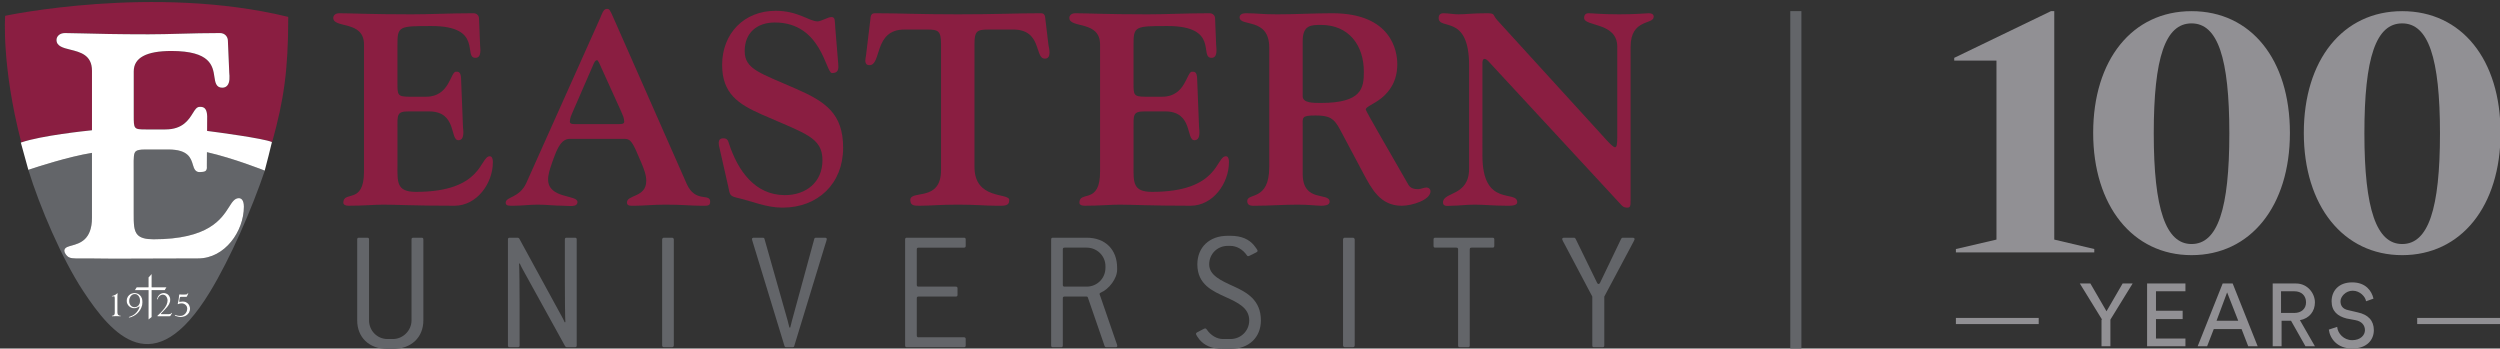
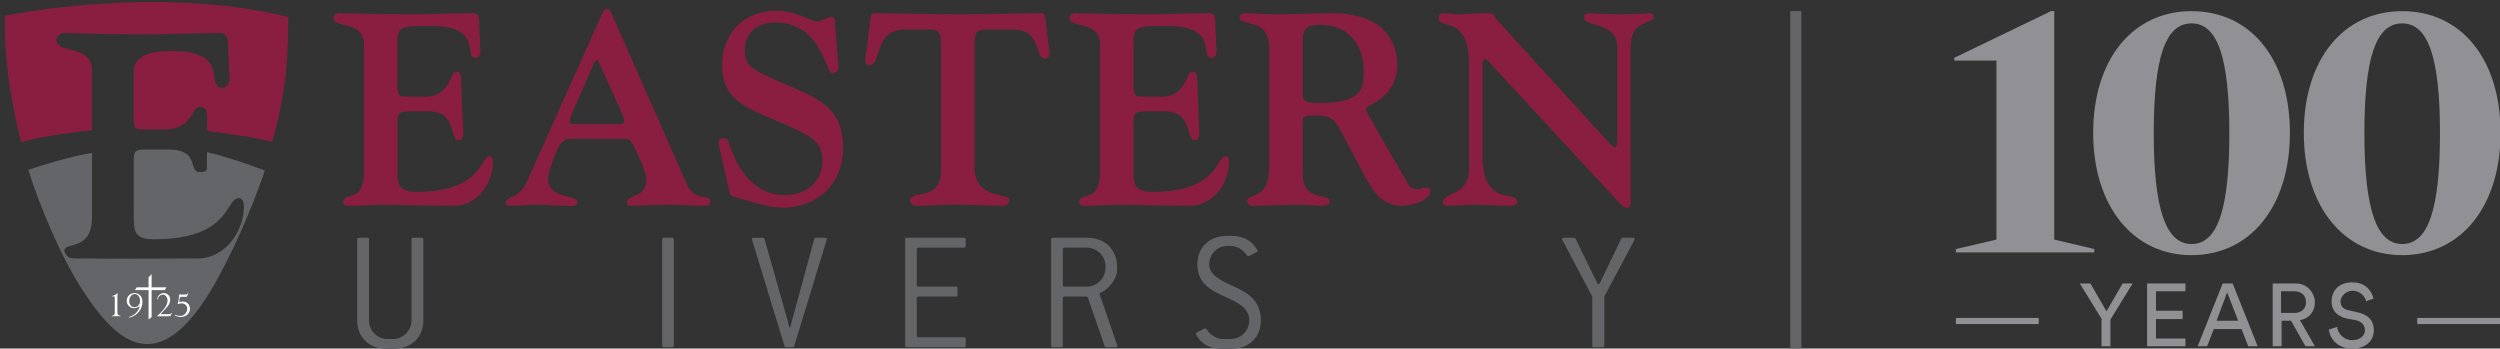
<svg xmlns="http://www.w3.org/2000/svg" viewBox="0 0 449.824 62.708" version="1.1">
  <rect x="0" y="0" width="449.824" height="62.708" fill="#333333" stroke="none" />
  <g>
    <g id="Layer_1">
      <g data-name="Layer_1" id="Layer_1-2">
        <g id="Layer_1-2">
          <g>
            <line stroke-width="2" stroke-miterlimit="10" stroke="#636569" fill="none" y2="62.708" x2="323.124" y1="2.008" x1="323.124" />
            <g>
              <polygon fill="#919094" points="369.624 43.108 369.624 2.008 369.024 2.008 351.624 10.408 351.624 10.908 359.224 10.908 359.224 43.108 351.924 44.808 351.924 45.408 376.824 45.408 376.824 44.808 369.624 43.108" />
              <path fill="#919094" d="M394.324,43.908c-4.6,0-6.8-6.2-6.8-19.9s2.1-19.8,6.8-19.8,6.8,6.2,6.8,19.8-2.1,19.9-6.8,19.9M394.324,45.908c10.6,0,17.7-8.8,17.7-22s-7-21.9-17.7-21.9-17.7,8.8-17.7,21.9,7.1,22,17.7,22" />
              <path fill="#919094" d="M432.224,43.908c-4.6,0-6.8-6.2-6.8-19.9s2.1-19.8,6.8-19.8,6.8,6.2,6.8,19.8-2.1,19.9-6.8,19.9M432.224,45.908c10.6,0,17.7-8.8,17.7-22s-7-21.9-17.7-21.9-17.7,8.8-17.7,21.9,7.1,22,17.7,22" />
              <path fill="#919094" d="M449.824,57.208h-14.9v1.1h14.9v-1.1ZM427.024,53.608c-.3-1.2-1.3-2.8-3.8-2.8s-3.7,1.6-3.7,3.4,1.1,2.7,2.7,3.1l1.6.3c1.1.2,1.7.9,1.7,1.8s-.8,1.8-2.3,1.8-2.6-1.2-2.7-2.4l-1.5.5c.2,1.6,1.5,3.4,4.2,3.4s3.9-1.6,3.9-3.3-1-2.8-2.9-3.2l-1.7-.4c-1-.2-1.4-.8-1.4-1.6s.9-1.9,2.2-1.9,2.3,1.1,2.4,1.9l1.4-.5h-.1v-.1ZM410.424,56.308v-3.9h2.4c1.3,0,2.1.8,2.1,2s-.9,1.9-2.1,1.9h-2.4ZM414.724,62.308h1.8l-2.7-4.7c1.7-.3,2.7-1.6,2.7-3.2s-1.3-3.4-3.4-3.4h-4.2v11.3h1.6v-4.6h1.7l2.6,4.6s-.1,0-.1,0ZM400.724,52.608l2,5.1h-3.9l1.9-5.1ZM404.524,62.308h1.7l-4.5-11.3h-1.8l-4.5,11.3h1.7l1.2-3.1h5l1.2,3.1h0ZM393.224,62.308v-1.4h-5.3v-3.5h4.8v-1.5h-4.8v-3.5h5.3v-1.4h-6.9v11.3s6.9,0,6.9,0ZM378.124,57.508v4.8h1.6v-4.8l4-6.5h-1.8l-2.9,5-2.9-5h-1.9l4,6.5h-.1ZM366.824,57.208h-14.9v1.1h14.9v-1.1Z" />
            </g>
          </g>
        </g>
      </g>
      <g>
        <path fill="none" d="M237.716,4.485c-1.811,0-3.327,0-3.327,2.935v9.882c0,1.222,1.809,1.222,3.278,1.222,7.435,0,7.729-2.739,7.729-5.625,0-4.794-2.74-8.415-7.68-8.415Z" />
        <path fill="none" d="M107.766,11.236c-.293-.392-.147-.392-.391-.392-.098,0-.293.049-.538.588l-3.767,8.659c-.244.587-.538,1.125-.538,1.81,0,.49.685.441,1.565.441h6.653c.882,0,1.566.049,1.566-.441,0-.685-.293-1.222-.538-1.81l-4.012-8.854Z" />
        <path fill="none" d="M198.906,48.19v-.314c0-1.816-1.503-3.32-3.382-3.32h-3.979c-.219,0-.313.094-.313.313v6.39c0,.219.094.313.313.313h3.979c1.879,0,3.382-1.503,3.382-3.382Z" />
        <path fill="#8a1e41" d="M88.147,28.114c-1.86,0-1.175,6.409-13.306,6.409-3.523,0-3.328-1.762-3.328-4.795v-6.262c0-2.837-.196-3.424,2.055-3.424h3.62c5.088,0,3.718,5.186,5.284,5.186,1.174,0,.88-1.762.831-2.397l-.342-8.708c-.049-1.321-.587-1.223-.929-1.223-.979,0-1.126,4.501-5.333,4.501h-3.082c-2.104,0-2.104-.343-2.104-2.446v-6.849c0-3.375.197-3.425,6.115-3.425,9.442,0,5.626,5.724,7.926,5.724,1.125,0,.88-1.614.831-2.25l-.196-4.843c0-.441-.342-.93-.978-.93-4.306,0-7.681.196-11.155.196-7.484,0-11.006-.196-13.013-.196-.685,0-1.076.391-1.076.832,0,1.957,5.528.391,5.528,4.794v22.894c0,5.968-3.719,3.327-3.719,5.577,0,.293.293.538.93.538,2.689,0,4.745-.196,6.262-.196,2.445,0,5.38.196,12.817.196,4.011,0,6.898-4.011,6.898-7.827,0-.929-.342-1.076-.538-1.076Z" />
        <path fill="#8a1e41" d="M123.568,33.104l-13.208-29.94c-.636-1.467-.733-1.565-1.174-1.565-.636,0-.882.929-1.224,1.712l-13.257,29.597c-1.222,2.74-3.718,2.446-3.718,3.571,0,.636.782.538,1.467.538,1.419,0,2.838-.196,4.306-.196,1.565,0,3.033.196,4.598.196,1.028,0,2.544.342,2.544-.685,0-1.322-5.284-.538-5.284-4.061,0-1.174.686-2.886,1.028-3.864,1.125-3.229,2.152-3.425,2.984-3.425h9.637c1.271,0,1.516.49,3.131,4.305.538,1.321.88,2.202.88,3.278,0,2.985-3.473,2.446-3.473,3.865,0,.685.636.587,1.516.587,1.419,0,3.229-.196,5.382-.196,3.229,0,4.55.196,6.311.196,1.322,0,1.762.098,1.762-.733,0-1.614-2.642.293-4.208-3.18ZM110.751,22.341h-6.653c-.88,0-1.565.049-1.565-.441,0-.685.293-1.222.538-1.81l3.767-8.659c.244-.539.44-.588.538-.588.244,0,.098,0,.391.392l4.012,8.854c.244.587.538,1.125.538,1.81,0,.49-.685.441-1.566.441Z" />
        <path fill="#8a1e41" d="M143.239,15.982c-6.555-2.886-9.246-3.523-9.246-6.8s2.202-5.136,5.431-5.136c8.413,0,9.148,9.099,10.273,9.099,1.076,0,1.222-.587,1.125-1.663l-.538-6.555c-.098-1.125.049-1.86-.685-1.86-.636,0-1.86.783-2.495.783-1.467,0-3.522-1.908-7.533-1.908-5.724,0-9.637,4.109-9.637,9.735,0,5.136,2.886,7.044,7.093,8.904,7.876,3.473,10.958,4.109,10.958,8.267,0,3.913-2.934,6.261-6.751,6.261-5.429,0-8.462-4.451-10.028-9.148-.196-.636-.293-1.077-1.076-1.077-1.224,0-.733,1.419-.587,2.104l1.516,6.702c.244,1.174.196,1.566,1.419,1.86,2.836.636,5.331,1.809,8.316,1.809,6.409,0,10.91-4.353,10.91-10.763,0-6.212-3.229-8.316-8.464-10.615Z" />
        <path fill="#8a1e41" d="M188.103,3.556c-.049-.49-.049-1.174-.782-1.174-4.55,0-7.828.196-14.97.196s-10.42-.196-14.97-.196c-.733,0-.733.685-.782,1.174l-.782,6.457c-.098.636-.391,1.712.636,1.712,2.202,0,.733-6.409,6.262-6.409h4.109c2.006,0,2.495.244,2.495,2.593v22.699c0,5.822-5.528,3.473-5.528,5.382,0,1.076.831,1.027,1.713,1.027,1.956,0,3.571-.196,6.849-.196s4.893.196,6.849.196c1.419,0,2.397.147,2.397-1.027,0-1.37-6.262.049-6.262-5.968V7.91c0-2.349.489-2.593,2.495-2.593h4.158c5.626-.196,4.061,5.234,6.017,5.234,1.273,0,.733-1.908.636-2.495l-.538-4.501Z" />
        <path fill="#8a1e41" d="M221.128,29.19c0-.929-.342-1.076-.538-1.076-1.86,0-1.174,6.409-13.306,6.409-3.522,0-3.327-1.762-3.327-4.795v-6.262c0-2.837-.196-3.424,2.054-3.424h3.621c5.087,0,3.718,5.186,5.282,5.186,1.175,0,.88-1.762.831-2.397l-.342-8.708c-.049-1.321-.587-1.223-.929-1.223-.978,0-1.125,4.501-5.333,4.501h-3.082c-2.103,0-2.103-.343-2.103-2.446v-6.849c0-3.375.196-3.425,6.115-3.425,9.442,0,5.625,5.724,7.924,5.724,1.126,0,.88-1.614.831-2.25l-.196-4.843c0-.441-.342-.93-.978-.93-4.304,0-7.68.196-11.155.196-7.484,0-11.006-.196-13.013-.196-.685,0-1.076.391-1.076.832,0,1.957,5.528.391,5.528,4.794v22.894c0,5.968-3.718,3.327-3.718,5.577,0,.293.293.538.929.538,2.691,0,4.745-.196,6.262-.196,2.446,0,5.382.196,12.817.196,4.011,0,6.898-4.011,6.898-7.827Z" />
        <path fill="#8a1e41" d="M256.648,33.74c-.489,0-.978.293-1.468.293-.391,0-1.32,0-1.76-.782-3.522-6.164-7.681-13.258-7.681-13.551,0-.489,1.419-.93,2.838-2.054,1.419-1.174,2.838-2.984,2.838-6.115,0-2.251-.978-9.148-11.692-9.148-3.278,0-6.604.196-9.882.196-3.082,0-3.473-.196-5.724-.196-.587,0-1.076.244-1.076.733,0,1.762,5.333-.049,5.333,5.431v21.525c0,6.164-3.962,4.55-3.962,6.115,0,.978,1.027.831,1.565.831,2.446,0,4.893-.196,7.533-.196,2.055,0,3.377.196,4.208.196,1.125,0,1.516-.293,1.516-.733,0-1.761-4.842.244-4.842-4.99v-8.463c0-1.712-.293-2.054,2.298-2.054,2.446,0,3.328.44,4.453,2.592l4.109,7.73c1.517,2.838,3.082,5.92,6.946,5.92,1.957,0,5.186-1.076,5.186-2.593,0-.391-.293-.685-.733-.685ZM237.667,18.525c-1.468,0-3.278,0-3.278-1.222V7.42c0-2.935,1.516-2.935,3.327-2.935,4.94,0,7.68,3.621,7.68,8.415,0,2.886-.293,5.625-7.729,5.625Z" />
        <path fill="#8a1e41" d="M296.621,2.382c-.44,0-2.153.196-5.235.196-3.375,0-4.793-.196-5.576-.196-.636,0-.784.489-.784.832,0,1.614,5.968.733,5.968,5.185v16.29c0,1.223-.098,1.81-.391,1.81s-.88-.587-1.516-1.271l-19.667-21.574c-.88-.93-.293-1.272-1.858-1.272-2.593,0-3.864.196-5.137.196-.929,0-1.809-.196-2.74-.196-.587,0-.831.391-.831.832,0,2.348,5.479-.832,5.479,8.561v18.59c0,4.99-4.697,4.109-4.697,6.066,0,.831.979.587,1.517.587,1.32,0,2.642-.196,4.207-.196,1.713,0,3.375.196,5.773.196.636,0,1.86.049,1.86-.636,0-2.3-6.262,1.027-6.262-8.366V11.383c0-.441.098-.783.391-.783.244,0,.538.244.88.636l23.532,25.439c.342.391.587.685,1.271.685.587,0,.587-.391.587-1.467V8.448c0-5.136,4.158-3.963,4.158-5.431,0-.147,0-.636-.929-.636Z" />
        <path fill="#636569" d="M75.861,42.771h-1.503c-.219,0-.313.094-.313.313v14.566c0,1.817-1.535,3.352-3.352,3.352h-.971c-1.881,0-3.321-1.535-3.321-3.352v-14.566c0-.219-.094-.313-.313-.313h-1.505c-.219,0-.313.094-.313.313v14.566c0,3.039,2.131,5.138,5.452,5.138h.971c3.32,0,5.481-2.098,5.481-5.138v-14.566c0-.219-.094-.313-.313-.313Z" />
-         <path fill="#636569" d="M103.452,42.771h-1.503c-.219,0-.314.094-.314.313v7.611c0,2.476.032,6.516.095,7.268l-.126.032c-.094-.251-.469-.971-.564-1.129l-7.611-13.939c-.063-.095-.156-.156-.282-.156h-1.44c-.219,0-.314.094-.314.313v19.078c0,.219.095.313.314.313h1.471c.219,0,.314-.094.314-.313v-7.457c0-2.474-.032-6.515-.095-7.268l.126-.031c.094.25.439.908.564,1.127l7.611,13.785c.063.094.189.156.282.156h1.473c.219,0,.313-.094.313-.313v-19.078c0-.219-.094-.313-.313-.313Z" />
        <path fill="#636569" d="M119.452,42.771h1.473c.173,0,.313.14.313.313v19.078c0,.173-.14.313-.313.313h-1.474c-.173,0-.313-.14-.313-.313v-19.077c0-.174.141-.314.314-.314Z" />
        <path fill="#636569" d="M148.422,42.771h-1.597c-.156,0-.282.061-.313.219l-4.01,14.691c-.063.219-.251,1.003-.314,1.254h-.156c-.063-.251-.25-1.035-.313-1.254l-4.166-14.691c-.031-.158-.156-.219-.313-.219h-1.598c-.219,0-.344.094-.344.25,0,.126.124.439.219.784l5.637,18.451c.032.156.158.219.314.219h1.127c.156,0,.282-.063.313-.219l5.576-18.264c.094-.282.282-.845.282-.971,0-.156-.126-.25-.345-.25Z" />
        <path fill="#636569" d="M173.446,42.771h-10.276c-.219,0-.313.094-.313.313v19.078c0,.219.094.313.313.313h10.276c.219,0,.313-.094.313-.313v-1.16c0-.219-.094-.313-.313-.313h-8.177c-.219,0-.313-.094-.313-.313v-6.705c0-.218.094-.313.313-.313h6.705c.219,0,.313-.094.313-.313v-1.16c0-.219-.094-.313-.313-.313h-6.705c-.219,0-.313-.094-.313-.313v-6.39c0-.219.094-.313.313-.313h8.177c.219,0,.313-.095.313-.314v-1.158c0-.219-.094-.313-.313-.313Z" />
        <path fill="#636569" d="M197.967,53.264c-.063-.156-.126-.282-.126-.376s.063-.156.187-.219c1.505-.626,2.976-2.537,2.976-4.135v-.344c0-3.321-2.161-5.419-5.481-5.419h-6.077c-.219,0-.313.094-.313.313v19.078c0,.219.094.313.313.313h1.473c.219,0,.313-.094.313-.313v-8.491c0-.218.094-.313.313-.313h3.947c.126,0,.219.063.251.189l3.007,8.709c.032.126.156.219.282.219h1.692c.219,0,.313-.094.313-.25,0-.095-.126-.471-.25-.784l-2.819-8.177ZM195.523,51.572h-3.979c-.219,0-.313-.094-.313-.313v-6.39c0-.219.094-.313.313-.313h3.979c1.879,0,3.382,1.503,3.382,3.32v.314c0,1.879-1.503,3.382-3.382,3.382Z" />
        <path fill="#636569" d="M222.018,51.542c-2.35-1.066-4.448-2.005-4.448-3.979,0-1.879,1.473-3.321,3.321-3.321h.502c1.065,0,2.223.595,2.976,1.724.061.094.124.124.219.124.094,0,.281-.094.407-.156l1.065-.532c.126-.063.219-.156.219-.282,0-.124-.344-.626-.689-1.034-.845-.971-2.098-1.66-4.197-1.66h-.502c-3.321,0-5.452,2.098-5.452,5.137,0,3.603,2.695,4.793,5.106,5.89,2.224,1.002,4.229,1.973,4.229,4.197,0,1.88-1.503,3.352-3.382,3.352h-1.348c-1.065,0-2.192-.626-2.944-1.753-.063-.095-.156-.158-.251-.158-.094,0-.187.063-.281.095l-1.19.626c-.126.063-.189.156-.189.251,0,.156.345.689.626,1.032.847,1.003,2.131,1.692,4.229,1.692h1.348c3.352,0,5.481-2.098,5.481-5.138,0-3.665-2.537-5.044-4.855-6.108Z" />
-         <rect fill="#636569" ry=".313" rx=".313" height="19.704" width="2.098" y="42.771" x="241.652" />
-         <path fill="#636569" d="M268.556,42.771h-10.306c-.219,0-.313.094-.313.313v1.158c0,.219.094.314.313.314h3.79c.219,0,.314.094.314.313v17.293c0,.219.094.313.313.313h1.473c.219,0,.313-.094.313-.313v-17.293c0-.219.094-.313.313-.313h3.79c.219,0,.313-.095.313-.314v-1.158c0-.219-.094-.313-.313-.313Z" />
        <path fill="#636569" d="M293.767,42.771h-1.785c-.126,0-.219.094-.282.187l-3.79,7.894c-.063.158-.189.251-.282.251s-.219-.094-.282-.251l-3.853-7.894c-.063-.094-.156-.187-.282-.187h-1.785c-.219,0-.344.094-.344.25,0,.126.282.658.563,1.16l4.856,9.178v8.804c0,.219.094.313.313.313h1.535c.219,0,.313-.094.313-.313v-8.804l4.824-9.053c.407-.752.626-1.158.626-1.284,0-.156-.124-.25-.344-.25Z" />
        <path fill="#636569" d="M24.266,52.914c-.576,0-1.009.539-1.009,1.263,0,.625.409,1.089.953,1.089.57,0,.978-.482.978-1.151,0-.675-.402-1.201-.922-1.201Z" />
        <path fill="#636569" d="M37.242,27.381l-.015,2.563c.021.258.017.546-.157.746-.19.218-.468.235-.889.261l-.183.012c-.873.063-1.089-.652-1.295-1.339-.345-1.148-.818-2.72-4.371-2.72h-4.177c-.99,0-1.497.104-1.749.357-.356.358-.351,1.197-.343,2.589.001.226.003.467.003.724v7.75c-.007,1.866-.012,3.215.735,3.964.52.522,1.418.766,2.823.766,9.906,0,12.225-3.656,13.61-5.84.553-.871.989-1.56,1.75-1.56.272,0,.905.149.905,1.526,0,4.409-3.387,9.322-8.247,9.322-5.455,0-8.824.018-11.284.032-1.41.008-2.52.014-3.549.014-.673,0-1.432-.009-2.288-.019-1.379-.017-2.991-.035-4.903-.026h0c-1.007,0-1.395-.24-1.676-.6-.215-.276-.445-.638-.327-.993.136-.409.634-.547,1.266-.722,1.462-.404,3.672-1.015,3.672-5.03v-11.649c-4.258.684-9.971,2.558-11.199,2.97-.081.036-.167.066-.248.102,2.026,6.592,6.027,15.98,9.881,21.817,5.113,7.746,12.659,16.762,22.78.138,3.662-6.019,7.544-14.901,9.94-22.007-.006-.003-.014-.006-.02-.01-.028.109-.047.179-.047.179,0,0-5.525-2.209-10.396-3.318ZM21.623,56.913c-.136,0-.173,0-.501-.018-.08-.007-.155-.007-.223-.007-.056,0-.155.007-.291.012-.192.007-.334.012-.384.012-.062,0-.093-.018-.093-.062,0-.031.019-.043.062-.056.204-.037.247-.05.316-.118.093-.08.13-.186.13-.396v-2.55c0-.366-.012-.402-.148-.402-.044,0-.13.006-.198.012-.044.006-.08.006-.105.006-.044,0-.068-.018-.068-.05,0-.037.012-.043.186-.093.303-.074.576-.229.761-.421.025-.025.044-.031.062-.031.031,0,.044.018.044.062,0,.018,0,.043-.006.074-.019.242-.025.316-.025.409v2.891c0,.254.044.384.167.489.093.075.198.118.309.112.087,0,.118.012.118.061,0,.044-.031.062-.111.062ZM24.928,56.171c-.334.39-.693.637-1.195.835-.211.087-.39.136-.477.136-.056,0-.087-.025-.087-.061,0-.05.012-.062.204-.124.538-.191.873-.402,1.189-.773.278-.328.532-.799.532-1.003,0-.037-.012-.056-.031-.056s-.031.006-.056.031c-.204.186-.563.309-.885.309-.736,0-1.331-.594-1.331-1.337,0-.798.613-1.405,1.411-1.405.396,0,.761.154,1.015.427.285.297.415.687.415,1.232,0,.638-.247,1.263-.706,1.789ZM27.291,57.041l-.575.453.004-5.292h-2.456l.327-.52h2.125v-1.766l.575-.615v2.382h2.666l-.311.52h-2.355v4.838ZM30.914,56.424l-.217.371c-.056.093-.105.118-.241.118h-2.055c-.062,0-.099-.018-.099-.062,0-.025.012-.049.062-.086.143-.124.365-.341.526-.501l.414-.458c.551-.6.83-1.182.83-1.74,0-.297-.099-.575-.285-.786-.149-.167-.322-.248-.557-.248-.433,0-.792.31-.91.78-.012.056-.031.075-.062.075-.037,0-.056-.025-.056-.062,0-.191.161-.539.346-.737.235-.247.508-.365.848-.365.675,0,1.176.52,1.176,1.213,0,.427-.179.854-.557,1.312q-.167.211-.632.687l-.433.446c-.049.056-.062.08-.062.099,0,.025.044.043.105.043h1.281c.26,0,.316-.024.477-.173.044-.043.074-.061.093-.061.031,0,.05.018.05.043,0,.018-.006.031-.044.093ZM32.504,57.037c-.433,0-1.065-.198-1.065-.327,0-.031.031-.056.062-.056.024,0,.043.007.117.031.217.08.533.142.755.142.31,0,.557-.074.767-.229.328-.241.539-.656.539-1.053,0-.545-.433-.953-1.015-.953-.204,0-.371.037-.6.124-.019.006-.044.012-.056.012-.031,0-.049-.019-.049-.05q0-.025.037-.118c.031-.08.081-.322.111-.564l.062-.414c.031-.18.037-.26.049-.446,0-.136.031-.18.124-.18.019,0,.074.007.136.012.043.007.099.007.161.007h.545c.433,0,.465-.012.582-.211.018-.025.037-.037.062-.037.031,0,.05.019.05.043q0,.012-.031.081l-.149.377q-.087.192-.186.192l-.148-.007h-.724c-.198.007-.217.007-.242.043-.018.019-.031.062-.062.217l-.056.322c-.012.093-.025.205-.025.248,0,.05.012.062.043.062.031,0,.068-.007.143-.019.179-.037.31-.05.452-.05.737,0,1.294.564,1.294,1.313,0,.842-.73,1.485-1.684,1.485Z" />
        <path fill="#8a1e41" d="M.928,2.843S.242,11.837,3.832,25.63c3.601-1.236,11.523-2.07,12.72-2.191v-10.71c0-2.827-2.083-3.343-3.92-3.799-1.266-.314-2.463-.61-2.463-1.737,0-.619.525-1.245,1.527-1.245.793,0,1.811.027,3.099.061,2.482.066,6.233.165,11.923.165,1.893,0,3.759-.051,5.733-.104,2.222-.06,4.52-.122,7.144-.122.883,0,1.411.691,1.411,1.36l.245,5.771c.058.658.156,1.759-.372,2.337-.221.242-.52.364-.888.364-1.123,0-1.268-.982-1.408-1.931-.291-1.973-.689-4.676-7.741-4.676q-6.776,0-6.776,3.669v7.907c0,2.445,0,2.54,2.144,2.54h3.556c3.118,0,4.204-1.755,4.923-2.917.396-.64.708-1.145,1.234-1.145l.161-.002c.785,0,1.154.521,1.196,1.689l-.015,2.643c1.785.231,10.12,1.334,11.659,1.998.006,0-.002.047-.014.112.009.002.018.003.027.005,2.12-7.62,2.925-12.946,2.925-22.634C27.673-2.861.926,2.843.928,2.843Z" />
        <path fill="#fff" d="M21.617,56.79c-.111.006-.216-.037-.309-.112-.124-.105-.167-.235-.167-.489v-2.891c0-.093.006-.167.025-.409.006-.031.006-.056.006-.074,0-.044-.012-.062-.044-.062-.018,0-.037.006-.062.031-.186.192-.458.347-.761.421-.174.05-.186.056-.186.093,0,.031.024.05.068.05.025,0,.062,0,.105-.006.068-.007.155-.012.198-.012.136,0,.148.036.148.402v2.55c0,.211-.037.316-.13.396-.068.068-.111.08-.316.118-.044.012-.062.025-.062.056,0,.044.031.062.093.062.05,0,.192-.006.384-.012.136-.006.235-.012.291-.012.068,0,.142,0,.223.007.328.018.366.018.501.018.081,0,.111-.018.111-.062,0-.049-.031-.061-.118-.061Z" />
        <path fill="#fff" d="M24.205,52.723c-.799,0-1.411.607-1.411,1.405,0,.743.594,1.337,1.331,1.337.322,0,.681-.123.885-.309.025-.025.037-.031.056-.031s.031.018.031.056c0,.204-.254.675-.532,1.003-.316.371-.65.582-1.189.773-.192.062-.204.075-.204.124,0,.036.031.061.087.061.087,0,.266-.049.477-.136.501-.198.861-.446,1.195-.835.458-.526.706-1.151.706-1.789,0-.545-.13-.935-.415-1.232-.254-.273-.619-.427-1.015-.427ZM24.21,55.266c-.545,0-.953-.464-.953-1.089,0-.724.433-1.263,1.009-1.263.52,0,.922.526.922,1.201,0,.669-.409,1.151-.978,1.151Z" />
        <path fill="#fff" d="M30.815,56.35c-.161.149-.217.173-.477.173h-1.281c-.062,0-.105-.018-.105-.043,0-.018.012-.043.062-.099l.433-.446q.464-.477.632-.687c.378-.458.557-.885.557-1.312,0-.694-.501-1.213-1.176-1.213-.341,0-.613.118-.848.365-.186.198-.346.545-.346.737,0,.037.019.062.056.062.031,0,.05-.019.062-.075.118-.47.477-.78.91-.78.235,0,.408.08.557.248.186.211.285.489.285.786,0,.558-.278,1.14-.83,1.74l-.414.458c-.161.161-.384.377-.526.501-.05.037-.062.061-.062.086,0,.044.037.062.099.062h2.055c.136,0,.186-.025.241-.118l.217-.371c.037-.062.044-.075.044-.093,0-.025-.019-.043-.05-.043-.019,0-.049.018-.093.061Z" />
        <path fill="#fff" d="M32.894,54.239c-.142,0-.272.012-.452.05-.074.012-.111.019-.143.019-.031,0-.043-.012-.043-.062,0-.043.012-.155.025-.248l.056-.322c.031-.155.044-.198.062-.217.025-.036.044-.036.242-.043h.724l.148.007q.099,0,.186-.192l.149-.377q.031-.069.031-.081c0-.024-.019-.043-.05-.043-.025,0-.044.012-.062.037-.118.198-.149.211-.582.211h-.545c-.062,0-.118,0-.161-.007-.062-.006-.118-.012-.136-.012-.093,0-.124.044-.124.18-.012.186-.019.266-.049.446l-.062.414c-.031.241-.08.483-.111.564q-.037.093-.037.118c0,.031.019.05.049.05.012,0,.037-.007.056-.012.229-.087.396-.124.6-.124.582,0,1.015.409,1.015.953,0,.396-.211.811-.539,1.053-.211.155-.458.229-.767.229-.223,0-.539-.061-.755-.142-.074-.025-.093-.031-.117-.031-.031,0-.062.025-.062.056,0,.129.632.327,1.065.327.954,0,1.684-.643,1.684-1.485,0-.749-.557-1.313-1.294-1.313Z" />
        <polygon fill="#fff" points="29.957 51.683 27.291 51.683 27.291 49.301 26.717 49.917 26.717 51.683 24.592 51.683 24.265 52.203 26.721 52.203 26.717 57.494 27.291 57.041 27.291 52.203 29.646 52.203 29.957 51.683" />
-         <path fill="#fff" d="M37.264,23.557l.015-2.643c-.042-1.168-.411-1.689-1.196-1.689l-.161.002c-.526,0-.838.505-1.234,1.145-.719,1.161-1.805,2.917-4.923,2.917h-3.556c-2.144,0-2.144-.095-2.144-2.54v-7.907q0-3.669,6.776-3.669c7.052,0,7.45,2.703,7.741,4.676.14.949.285,1.931,1.408,1.931.368,0,.667-.123.888-.364.529-.578.431-1.679.372-2.337l-.245-5.771c0-.668-.528-1.36-1.411-1.36-2.624,0-4.922.062-7.144.122-1.975.053-3.84.104-5.733.104-5.69,0-9.441-.099-11.923-.165-1.288-.034-2.306-.061-3.099-.061-1.003,0-1.527.626-1.527,1.245,0,1.126,1.196,1.423,2.463,1.737,1.837.455,3.92.972,3.92,3.799v10.71c-1.196.121-9.119.955-12.72,2.191-.026.009-.057.017-.082.026l1.353,4.907s.095-.032.249-.084c1.228-.412,6.941-2.286,11.199-2.97v11.649c0,4.015-2.21,4.626-3.672,5.03-.631.175-1.13.313-1.266.722-.118.355.113.717.327.993.281.36.669.6,1.676.6h0c1.912-.009,3.523.009,4.903.026.856.01,1.615.019,2.288.019,1.03,0,2.139-.006,3.549-.014,2.46-.013,5.829-.032,11.284-.032,4.86,0,8.247-4.913,8.247-9.322,0-1.378-.633-1.526-.905-1.526-.76,0-1.197.688-1.75,1.56-1.385,2.184-3.704,5.84-13.61,5.84-1.405,0-2.302-.244-2.823-.766-.747-.75-.743-2.098-.737-3.964v-7.75c.001-.257,0-.498-.002-.724-.008-1.391-.013-2.231.343-2.589.252-.254.759-.357,1.749-.357h4.177c3.553,0,4.026,1.572,4.371,2.72.207.687.422,1.402,1.295,1.339l.183-.012c.421-.026.7-.044.889-.261.173-.199.177-.487.157-.746l.015-2.563c4.871,1.108,10.396,3.318,10.396,3.318,0,0,.018-.07.047-.179.212-.806,1.104-4.218,1.225-4.853.012-.065.02-.112.014-.112-1.539-.664-9.874-1.767-11.659-1.998Z" />
      </g>
    </g>
  </g>
</svg>